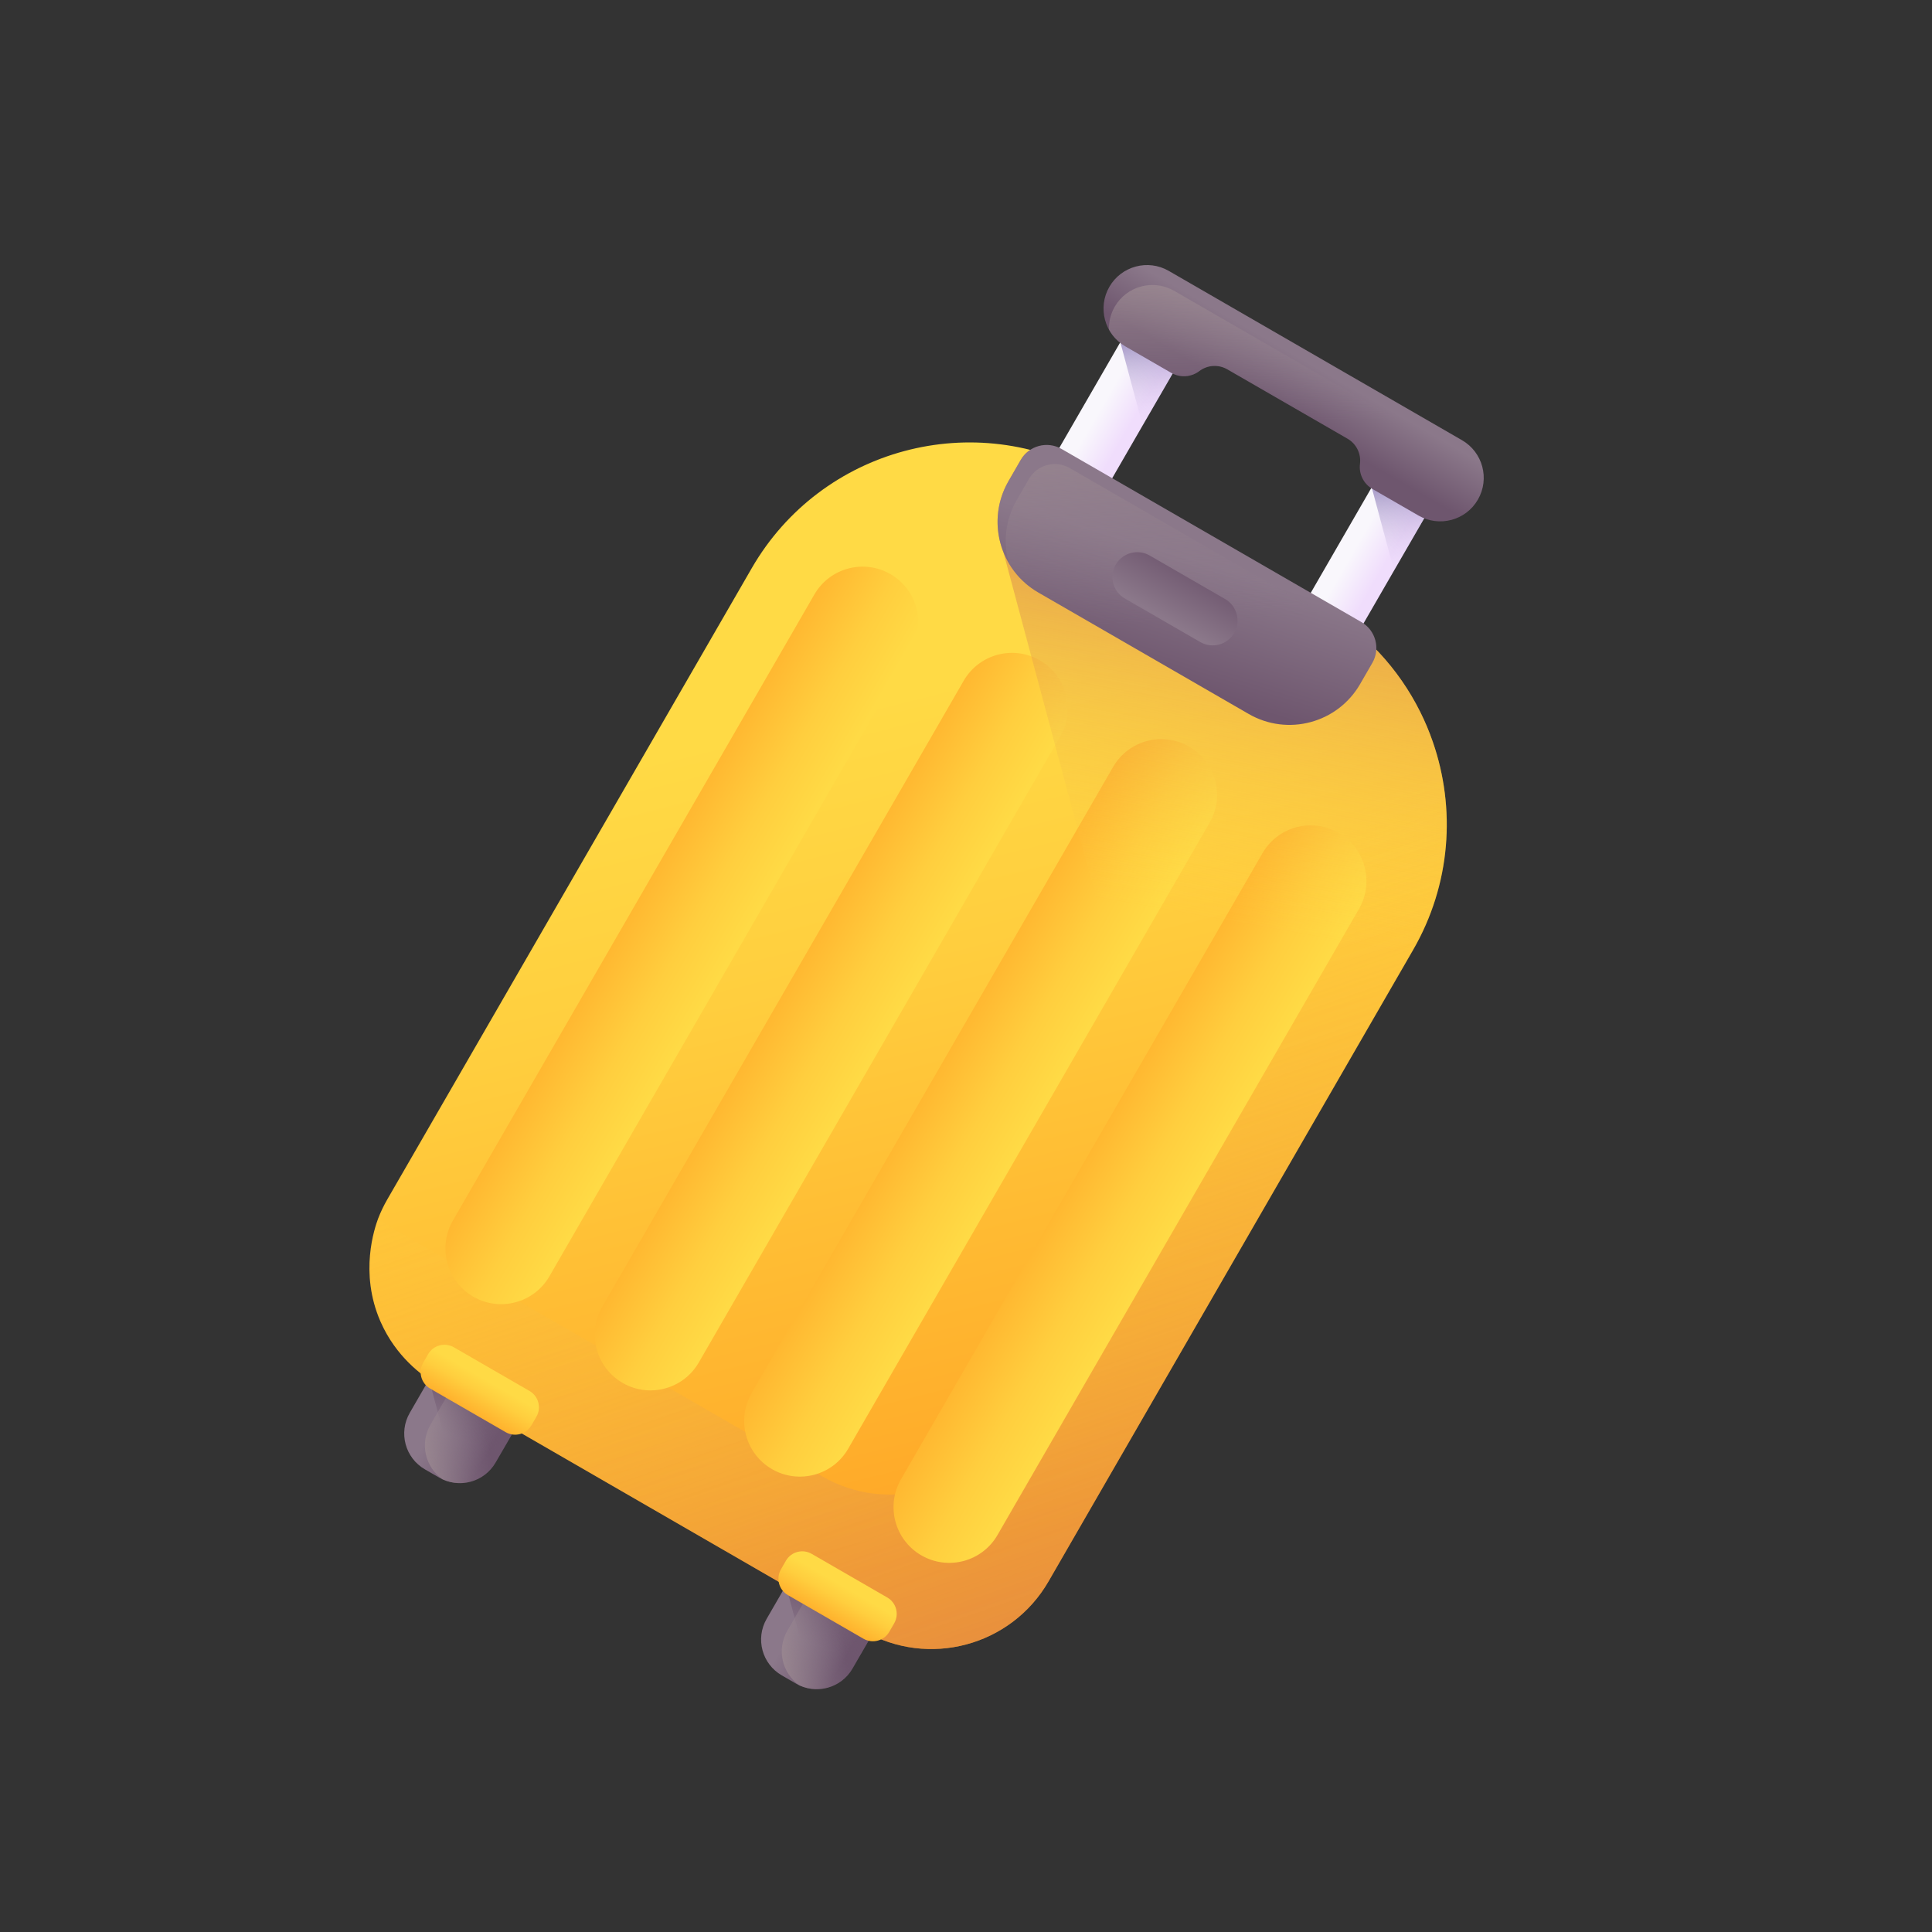
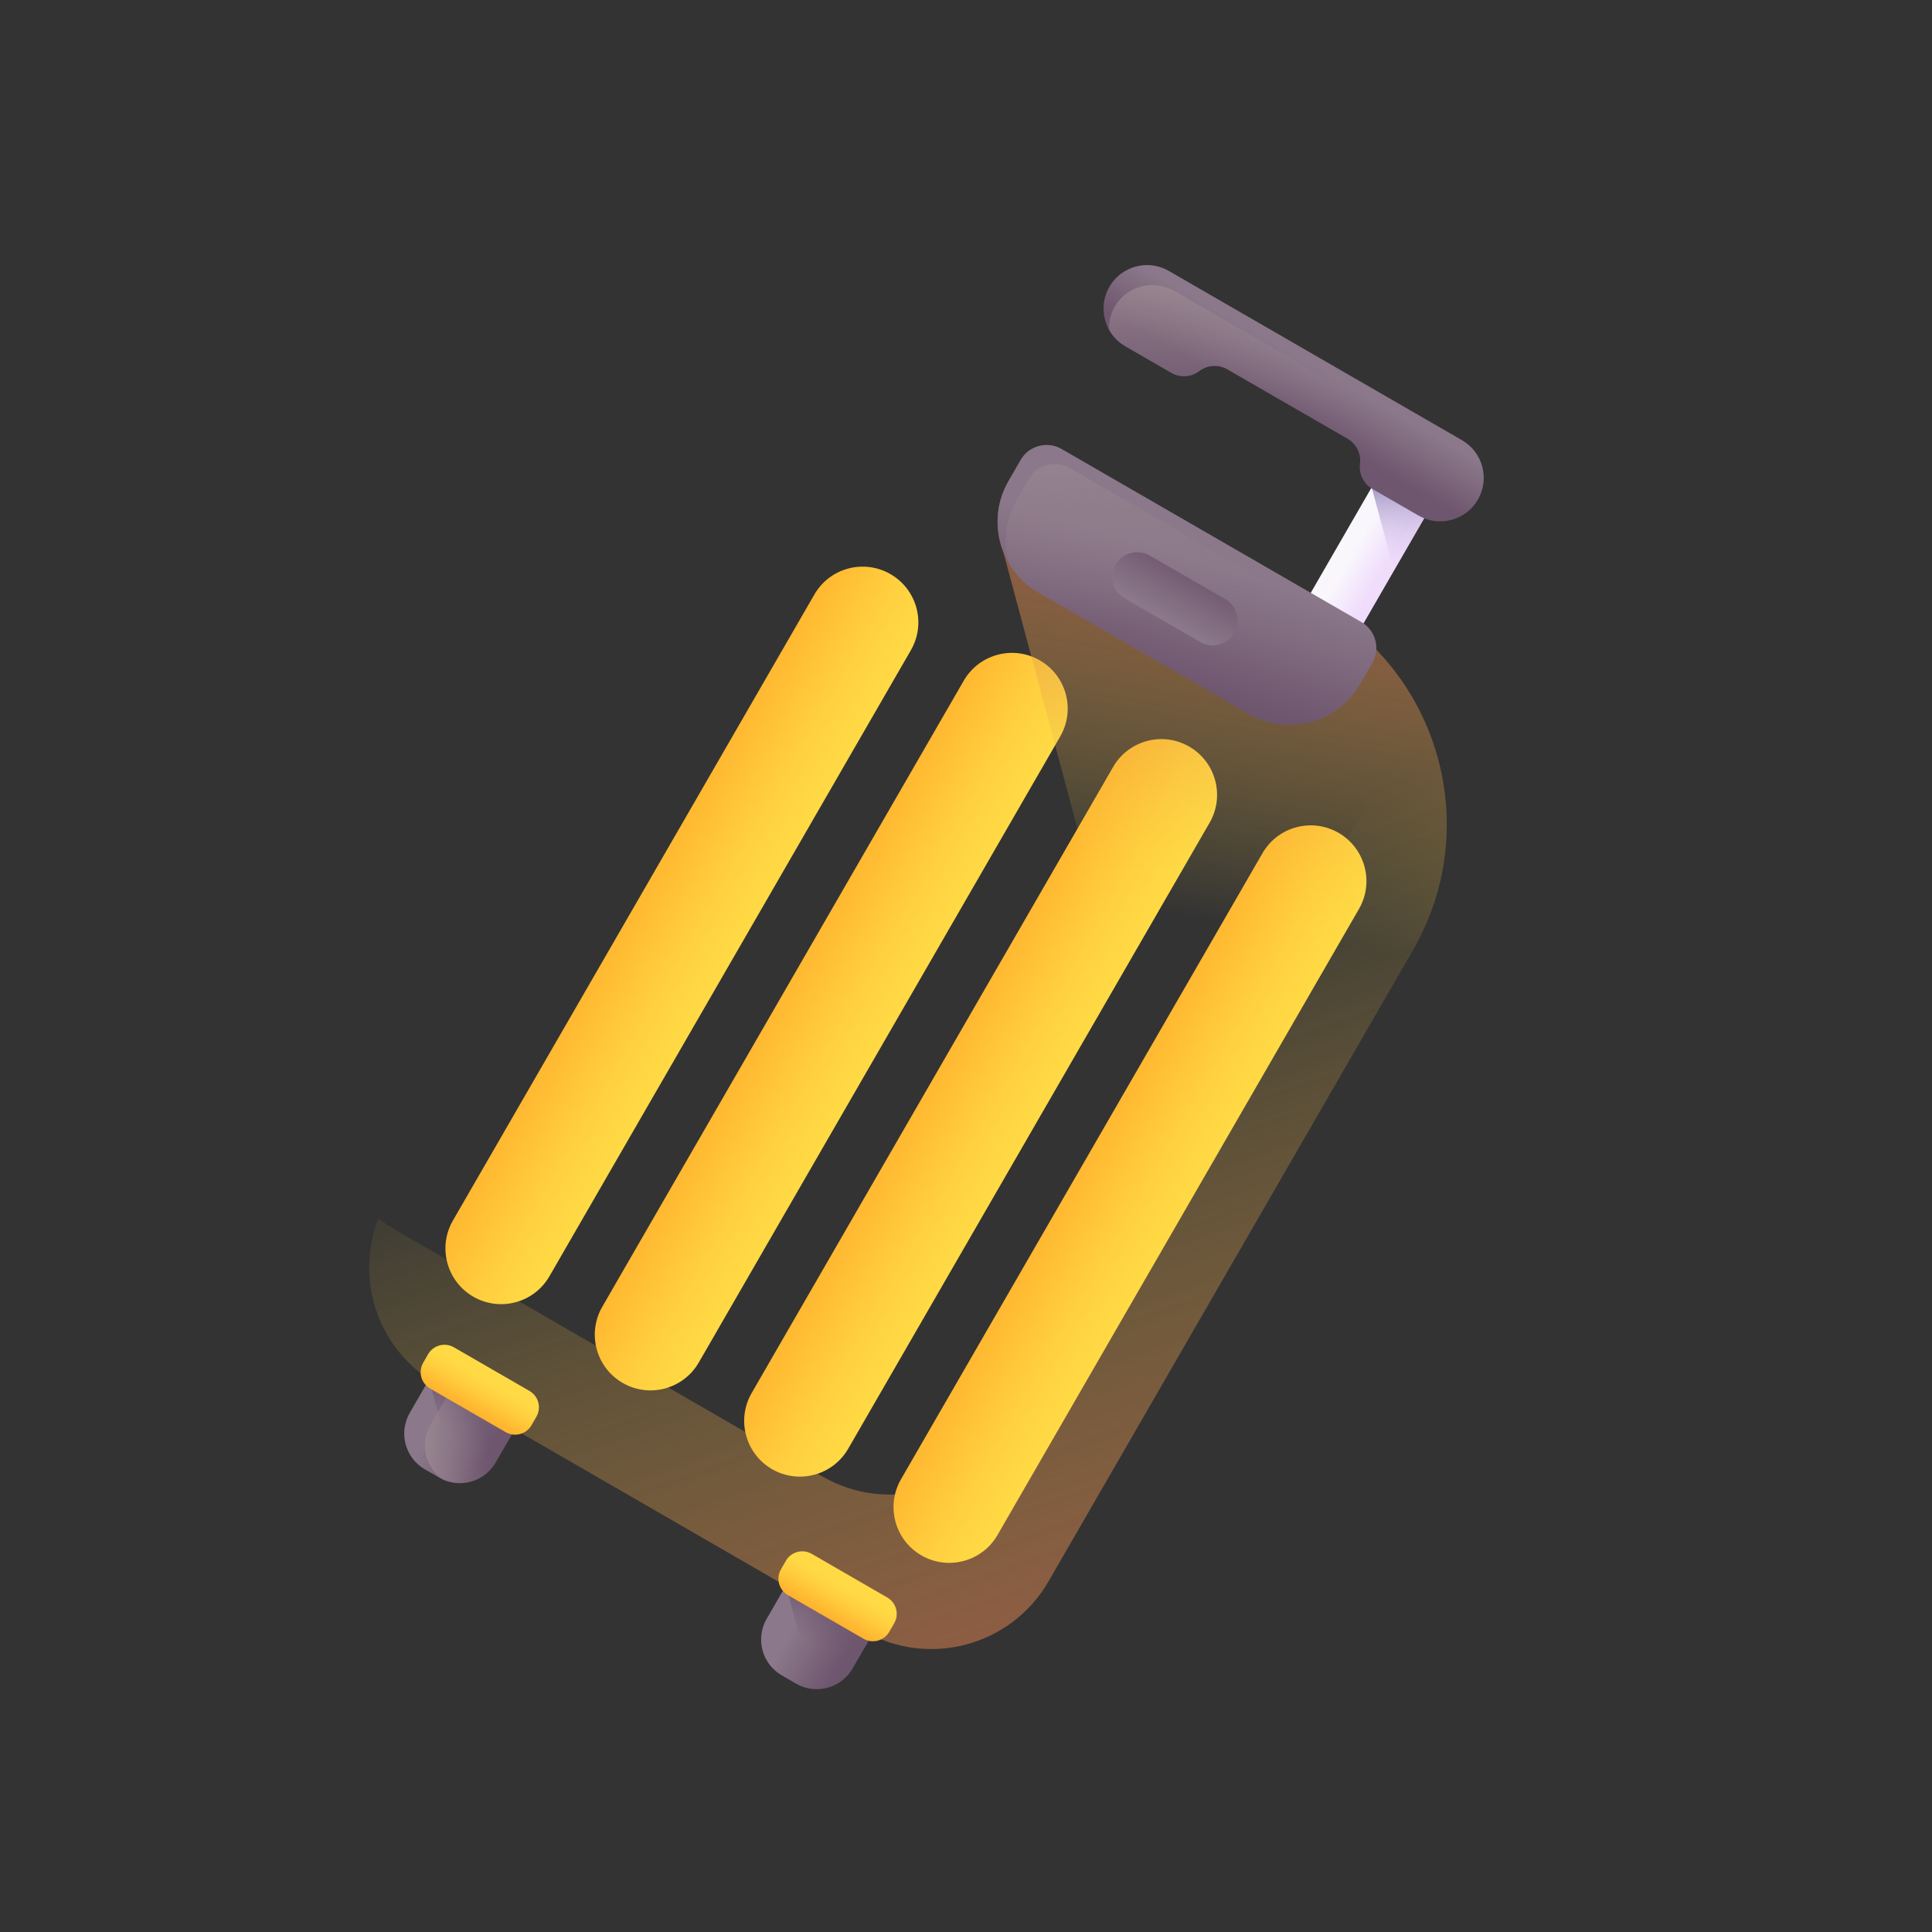
<svg xmlns="http://www.w3.org/2000/svg" width="74" height="74" viewBox="0 0 74 74" fill="none">
  <rect x="0" y="0" width="74" height="74" fill="#333333" stroke="none" />
  <g clip-path="url(#clip0_324_11355)">
    <path d="M16.822 56.595L16.275 56.28C15.517 55.842 15.257 54.873 15.695 54.115L16.803 52.195L20.095 54.096L18.986 56.015C18.549 56.773 17.579 57.033 16.822 56.595Z" fill="url(#paint0_linear_324_11355)" />
    <path d="M16.803 52.195L16.433 52.835L17.497 56.804C18.084 56.847 18.672 56.559 18.986 56.015L20.094 54.095L16.803 52.195Z" fill="url(#paint1_linear_324_11355)" />
    <path d="M16.948 56.66C17.684 57.002 18.573 56.732 18.987 56.015L20.095 54.096L17.595 52.652L16.487 54.572C16.073 55.288 16.283 56.193 16.948 56.66Z" fill="url(#paint2_linear_324_11355)" />
    <path d="M30.491 64.487L29.945 64.171C29.186 63.734 28.927 62.764 29.364 62.006L30.473 60.087L33.765 61.987L32.656 63.907C32.219 64.665 31.25 64.925 30.491 64.487Z" fill="url(#paint3_linear_324_11355)" />
    <path d="M30.473 60.087L30.103 60.727L31.167 64.696C31.754 64.739 32.342 64.451 32.656 63.907L33.764 61.987L30.473 60.087Z" fill="url(#paint4_linear_324_11355)" />
-     <path d="M30.617 64.552C31.353 64.894 32.242 64.624 32.656 63.907L33.764 61.987L31.264 60.544L30.155 62.463C29.742 63.18 29.952 64.085 30.617 64.552Z" fill="url(#paint5_linear_324_11355)" />
-     <path d="M14.488 46.661C14.583 46.417 14.697 46.179 14.831 45.946L28.793 21.763C31.452 17.157 37.342 15.579 41.949 18.238L50.598 23.232C52.294 24.211 53.579 25.628 54.393 27.258C54.581 27.632 54.743 28.018 54.879 28.412C55.765 30.962 55.579 33.867 54.123 36.388L40.161 60.571C38.73 63.049 35.561 63.898 33.083 62.467L16.728 53.025C16.689 53.002 16.651 52.979 16.613 52.956C16.195 52.696 15.168 51.98 14.572 50.614C13.758 48.746 14.348 47.038 14.488 46.661Z" fill="url(#paint6_linear_324_11355)" />
    <path d="M14.488 46.661C14.691 46.824 14.909 46.974 15.142 47.108L31.498 56.551C33.976 57.982 37.145 57.133 38.576 54.654L54.393 27.258C54.581 27.632 54.743 28.018 54.879 28.412C55.765 30.962 55.578 33.867 54.123 36.388L40.161 60.571C38.73 63.049 35.561 63.898 33.083 62.467L16.728 53.025C16.689 53.002 16.651 52.979 16.613 52.956C16.233 52.722 15.058 51.93 14.468 50.357C13.803 48.583 14.342 47.043 14.488 46.661Z" fill="url(#paint7_linear_324_11355)" />
    <path d="M18.129 49.666C17.108 49.077 16.758 47.771 17.347 46.75L31.192 22.771C31.781 21.75 33.086 21.401 34.107 21.99C35.128 22.579 35.478 23.885 34.888 24.906L21.044 48.885C20.455 49.906 19.149 50.255 18.129 49.666Z" fill="url(#paint8_linear_324_11355)" />
    <path d="M23.849 52.969C22.828 52.379 22.479 51.074 23.068 50.053L36.912 26.074C37.502 25.053 38.807 24.703 39.828 25.293C40.849 25.882 41.199 27.188 40.609 28.208L26.765 52.187C26.175 53.208 24.87 53.558 23.849 52.969Z" fill="url(#paint9_linear_324_11355)" />
    <path d="M29.571 56.272C28.55 55.682 28.2 54.377 28.79 53.356L42.634 29.377C43.223 28.356 44.529 28.007 45.55 28.596C46.571 29.185 46.92 30.491 46.331 31.512L32.487 55.491C31.897 56.511 30.592 56.861 29.571 56.272Z" fill="url(#paint10_linear_324_11355)" />
    <path d="M35.292 59.575C34.271 58.986 33.921 57.68 34.51 56.659L48.355 32.681C48.944 31.66 50.249 31.31 51.27 31.899C52.291 32.489 52.641 33.794 52.052 34.815L38.207 58.794C37.618 59.815 36.312 60.164 35.292 59.575Z" fill="url(#paint11_linear_324_11355)" />
-     <path d="M43.425 12.217L45.447 13.384L41.01 21.07L38.987 19.902L43.425 12.217Z" fill="url(#paint12_linear_324_11355)" />
-     <path d="M42.911 13.106L43.766 16.296L45.447 13.384L43.425 12.217L42.911 13.106Z" fill="url(#paint13_linear_324_11355)" />
    <path d="M53.053 17.775L55.075 18.943L50.638 26.629L48.615 25.461L53.053 17.775Z" fill="url(#paint14_linear_324_11355)" />
    <path d="M52.539 18.665L53.394 21.855L55.075 18.943L53.053 17.775L52.539 18.665Z" fill="url(#paint15_linear_324_11355)" />
    <path d="M42.491 10.986C42.031 11.783 42.304 12.803 43.101 13.263L44.864 14.281C45.202 14.476 45.625 14.45 45.936 14.213C46.248 13.977 46.67 13.95 47.009 14.146L51.612 16.803C51.951 16.999 52.139 17.378 52.09 17.766C52.041 18.154 52.229 18.533 52.568 18.729L54.331 19.746C55.128 20.207 56.147 19.933 56.607 19.136C57.068 18.339 56.794 17.32 55.997 16.86L44.767 10.376C43.97 9.916 42.951 10.189 42.491 10.986Z" fill="url(#paint16_linear_324_11355)" />
    <path d="M44.973 11.139C44.175 10.679 43.156 10.952 42.696 11.749C42.538 12.024 42.468 12.324 42.475 12.619C42.616 12.879 42.827 13.104 43.102 13.263L44.864 14.28C45.203 14.476 45.626 14.449 45.937 14.213C46.248 13.976 46.671 13.95 47.009 14.145L51.613 16.803C51.952 16.999 52.14 17.378 52.091 17.766C52.089 17.778 52.09 17.791 52.089 17.803C52.242 17.995 52.319 18.239 52.297 18.492C52.371 18.585 52.461 18.666 52.569 18.728L54.331 19.746C55.129 20.206 56.148 19.933 56.608 19.136C56.766 18.862 56.836 18.561 56.829 18.266C56.688 18.007 56.477 17.781 56.202 17.622L44.973 11.139L44.973 11.139Z" fill="url(#paint17_linear_324_11355)" />
    <path d="M54.124 36.387L46.195 50.121L38.429 21.137C38.091 20.281 38.133 19.286 38.628 18.428L39.098 17.615C39.19 17.455 39.316 17.325 39.46 17.231C40.313 17.443 41.151 17.777 41.949 18.238L50.599 23.232C51.399 23.694 52.106 24.253 52.718 24.886C53.402 25.595 53.963 26.397 54.394 27.258C54.581 27.632 54.743 28.018 54.88 28.412C55.481 30.142 55.588 32.037 55.139 33.864C54.927 34.729 54.591 35.578 54.124 36.387Z" fill="url(#paint18_linear_324_11355)" />
    <path d="M47.827 27.346L39.771 22.695C38.277 21.833 37.765 19.922 38.628 18.428L39.097 17.615C39.413 17.068 40.113 16.88 40.66 17.196L52.145 23.827C52.692 24.143 52.88 24.843 52.564 25.39L52.094 26.203C51.232 27.697 49.321 28.209 47.827 27.346Z" fill="url(#paint19_linear_324_11355)" />
    <path d="M52.095 26.203L52.564 25.39C52.678 25.192 52.726 24.975 52.715 24.762C52.641 24.684 52.555 24.615 52.457 24.558L40.972 17.928C40.425 17.612 39.725 17.799 39.409 18.346L38.94 19.159C38.501 19.921 38.419 20.79 38.641 21.574C38.906 22.025 39.286 22.416 39.771 22.696L47.827 27.347C49.321 28.209 51.232 27.697 52.095 26.203Z" fill="url(#paint20_linear_324_11355)" />
    <path d="M45.973 24.592L43.084 22.924C42.629 22.662 42.473 22.08 42.736 21.625C42.998 21.17 43.58 21.015 44.034 21.277L46.924 22.945C47.379 23.208 47.534 23.79 47.272 24.244C47.009 24.699 46.428 24.855 45.973 24.592Z" fill="url(#paint21_linear_324_11355)" />
    <path d="M19.368 54.855L16.474 53.184C16.128 52.984 16.009 52.541 16.209 52.195L16.397 51.87C16.597 51.523 17.04 51.405 17.386 51.605L20.28 53.276C20.627 53.476 20.745 53.919 20.545 54.265L20.357 54.59C20.157 54.937 19.715 55.055 19.368 54.855Z" fill="url(#paint22_linear_324_11355)" />
    <path d="M33.072 62.767L30.178 61.096C29.832 60.896 29.713 60.453 29.913 60.107L30.101 59.781C30.301 59.435 30.744 59.316 31.09 59.516L33.984 61.187C34.331 61.387 34.449 61.83 34.249 62.177L34.062 62.502C33.862 62.848 33.419 62.967 33.072 62.767Z" fill="url(#paint23_linear_324_11355)" />
  </g>
  <defs>
    <linearGradient id="paint0_linear_324_11355" x1="16.77" y1="54.371" x2="18.768" y2="55.524" gradientUnits="userSpaceOnUse">
      <stop stop-color="#8B788A" />
      <stop offset="1" stop-color="#6E566E" />
    </linearGradient>
    <linearGradient id="paint1_linear_324_11355" x1="17.623" y1="55.136" x2="18.419" y2="53.06" gradientUnits="userSpaceOnUse">
      <stop stop-color="#6E566E" stop-opacity="0" />
      <stop offset="0.047" stop-color="#6E566E" stop-opacity="0.047" />
      <stop offset="1" stop-color="#6E566E" />
    </linearGradient>
    <linearGradient id="paint2_linear_324_11355" x1="18.597" y1="54.578" x2="15.645" y2="55.061" gradientUnits="userSpaceOnUse">
      <stop stop-color="#8B788A" stop-opacity="0" />
      <stop offset="1" stop-color="#9E8C92" />
    </linearGradient>
    <linearGradient id="paint3_linear_324_11355" x1="30.439" y1="62.262" x2="32.438" y2="63.416" gradientUnits="userSpaceOnUse">
      <stop stop-color="#8B788A" />
      <stop offset="1" stop-color="#6E566E" />
    </linearGradient>
    <linearGradient id="paint4_linear_324_11355" x1="31.293" y1="63.028" x2="32.089" y2="60.952" gradientUnits="userSpaceOnUse">
      <stop stop-color="#6E566E" stop-opacity="0" />
      <stop offset="0.047" stop-color="#6E566E" stop-opacity="0.047" />
      <stop offset="1" stop-color="#6E566E" />
    </linearGradient>
    <linearGradient id="paint5_linear_324_11355" x1="32.266" y1="62.47" x2="29.314" y2="62.952" gradientUnits="userSpaceOnUse">
      <stop stop-color="#8B788A" stop-opacity="0" />
      <stop offset="1" stop-color="#9E8C92" />
    </linearGradient>
    <linearGradient id="paint6_linear_324_11355" x1="31.627" y1="27.255" x2="39.518" y2="58.628" gradientUnits="userSpaceOnUse">
      <stop stop-color="#FFDA45" />
      <stop offset="0.304" stop-color="#FFCE3E" />
      <stop offset="0.856" stop-color="#FFAE2B" />
      <stop offset="1" stop-color="#FFA425" />
    </linearGradient>
    <linearGradient id="paint7_linear_324_11355" x1="33.793" y1="36.851" x2="49.169" y2="81.141" gradientUnits="userSpaceOnUse">
      <stop stop-color="#FFDA45" stop-opacity="0" />
      <stop offset="1" stop-color="#B53759" />
    </linearGradient>
    <linearGradient id="paint8_linear_324_11355" x1="27.878" y1="36.844" x2="22.594" y2="33.794" gradientUnits="userSpaceOnUse">
      <stop stop-color="#FFDA45" />
      <stop offset="0.304" stop-color="#FFCE3E" />
      <stop offset="0.856" stop-color="#FFAE2B" />
      <stop offset="1" stop-color="#FFA425" />
    </linearGradient>
    <linearGradient id="paint9_linear_324_11355" x1="33.599" y1="40.147" x2="28.315" y2="37.096" gradientUnits="userSpaceOnUse">
      <stop stop-color="#FFDA45" />
      <stop offset="0.304" stop-color="#FFCE3E" />
      <stop offset="0.856" stop-color="#FFAE2B" />
      <stop offset="1" stop-color="#FFA425" />
    </linearGradient>
    <linearGradient id="paint10_linear_324_11355" x1="39.321" y1="43.45" x2="34.037" y2="40.4" gradientUnits="userSpaceOnUse">
      <stop stop-color="#FFDA45" />
      <stop offset="0.304" stop-color="#FFCE3E" />
      <stop offset="0.856" stop-color="#FFAE2B" />
      <stop offset="1" stop-color="#FFA425" />
    </linearGradient>
    <linearGradient id="paint11_linear_324_11355" x1="45.041" y1="46.754" x2="39.757" y2="43.703" gradientUnits="userSpaceOnUse">
      <stop stop-color="#FFDA45" />
      <stop offset="0.304" stop-color="#FFCE3E" />
      <stop offset="0.856" stop-color="#FFAE2B" />
      <stop offset="1" stop-color="#FFA425" />
    </linearGradient>
    <linearGradient id="paint12_linear_324_11355" x1="41.728" y1="16.361" x2="42.876" y2="17.024" gradientUnits="userSpaceOnUse">
      <stop stop-color="#F9F7FC" />
      <stop offset="1" stop-color="#F0DDFC" />
    </linearGradient>
    <linearGradient id="paint13_linear_324_11355" x1="44.585" y1="16.477" x2="44.063" y2="12.321" gradientUnits="userSpaceOnUse">
      <stop stop-color="#F0DDFC" stop-opacity="0" />
      <stop offset="0.486" stop-color="#BBABD7" stop-opacity="0.486" />
      <stop offset="1" stop-color="#8779B3" />
    </linearGradient>
    <linearGradient id="paint14_linear_324_11355" x1="51.356" y1="21.92" x2="52.504" y2="22.582" gradientUnits="userSpaceOnUse">
      <stop stop-color="#F9F7FC" />
      <stop offset="1" stop-color="#F0DDFC" />
    </linearGradient>
    <linearGradient id="paint15_linear_324_11355" x1="54.213" y1="22.035" x2="53.691" y2="17.88" gradientUnits="userSpaceOnUse">
      <stop stop-color="#F0DDFC" stop-opacity="0" />
      <stop offset="0.486" stop-color="#BBABD7" stop-opacity="0.486" />
      <stop offset="1" stop-color="#8779B3" />
    </linearGradient>
    <linearGradient id="paint16_linear_324_11355" x1="50.195" y1="13.943" x2="49.098" y2="15.843" gradientUnits="userSpaceOnUse">
      <stop stop-color="#8B788A" />
      <stop offset="1" stop-color="#6E566E" />
    </linearGradient>
    <linearGradient id="paint17_linear_324_11355" x1="49.645" y1="16.041" x2="49.719" y2="9.859" gradientUnits="userSpaceOnUse">
      <stop stop-color="#8B788A" stop-opacity="0" />
      <stop offset="1" stop-color="#9E8C92" />
    </linearGradient>
    <linearGradient id="paint18_linear_324_11355" x1="45.207" y1="35.065" x2="49.163" y2="12.899" gradientUnits="userSpaceOnUse">
      <stop stop-color="#FFDA45" stop-opacity="0" />
      <stop offset="1" stop-color="#B53759" />
    </linearGradient>
    <linearGradient id="paint19_linear_324_11355" x1="45.714" y1="21.443" x2="44.294" y2="26.024" gradientUnits="userSpaceOnUse">
      <stop stop-color="#8B788A" />
      <stop offset="1" stop-color="#6E566E" />
    </linearGradient>
    <linearGradient id="paint20_linear_324_11355" x1="45.664" y1="23.762" x2="45.262" y2="15.024" gradientUnits="userSpaceOnUse">
      <stop stop-color="#8B788A" stop-opacity="0" />
      <stop offset="1" stop-color="#9E8C92" />
    </linearGradient>
    <linearGradient id="paint21_linear_324_11355" x1="44.574" y1="23.68" x2="45.724" y2="21.687" gradientUnits="userSpaceOnUse">
      <stop stop-color="#8B788A" />
      <stop offset="1" stop-color="#6E566E" />
    </linearGradient>
    <linearGradient id="paint22_linear_324_11355" x1="18.604" y1="52.837" x2="17.746" y2="54.323" gradientUnits="userSpaceOnUse">
      <stop stop-color="#FFDA45" />
      <stop offset="0.304" stop-color="#FFCE3E" />
      <stop offset="0.856" stop-color="#FFAE2B" />
      <stop offset="1" stop-color="#FFA425" />
    </linearGradient>
    <linearGradient id="paint23_linear_324_11355" x1="32.308" y1="60.749" x2="31.45" y2="62.235" gradientUnits="userSpaceOnUse">
      <stop stop-color="#FFDA45" />
      <stop offset="0.304" stop-color="#FFCE3E" />
      <stop offset="0.856" stop-color="#FFAE2B" />
      <stop offset="1" stop-color="#FFA425" />
    </linearGradient>
    <clipPath id="clip0_324_11355">
      <rect width="54" height="54" fill="white" transform="translate(27 0.118) rotate(30)" />
    </clipPath>
  </defs>
</svg>